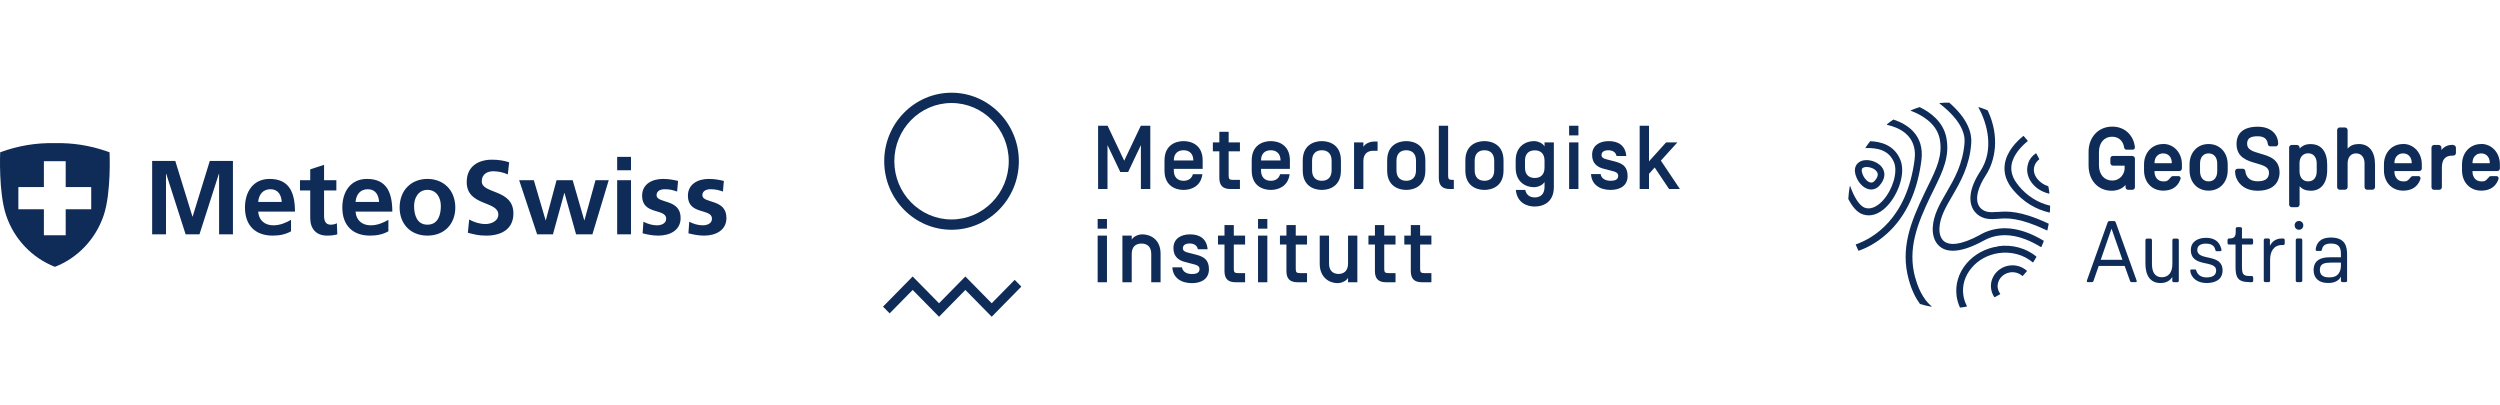
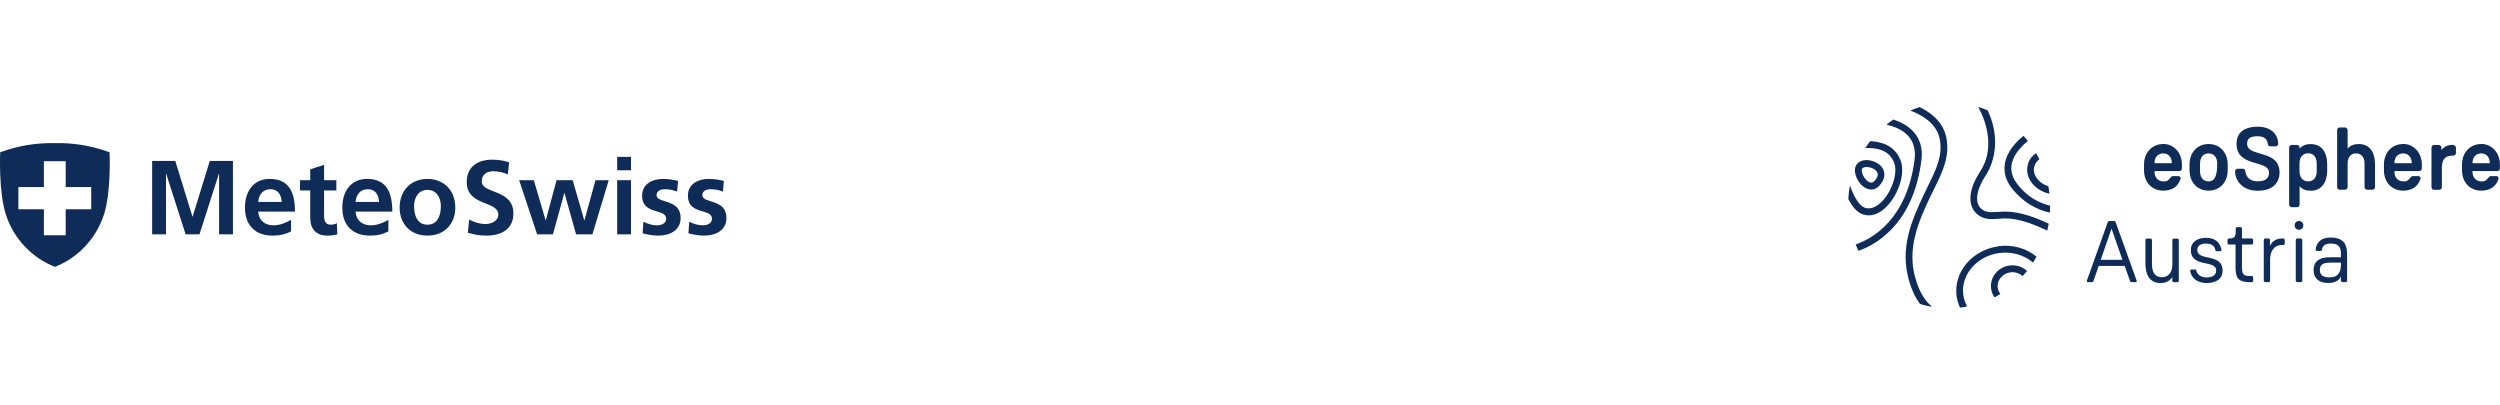
<svg xmlns="http://www.w3.org/2000/svg" width="370" height="60" viewBox="0 0 370 60" fill="none">
  <g clip-path="url(#clip0_337_913)">
-     <path fill-rule="evenodd" clip-rule="evenodd" d="M140.827 15.246C136.159 15.246 132.361 19.112 132.361 23.862C132.361 28.614 136.159 32.479 140.827 32.479C145.497 32.479 149.295 28.614 149.295 23.862C149.295 19.112 145.497 15.246 140.827 15.246ZM140.827 34.004C135.334 34.004 130.864 29.454 130.864 23.862C130.864 18.272 135.334 13.722 140.827 13.722C146.322 13.722 150.791 18.272 150.791 23.862C150.791 29.454 146.322 34.004 140.827 34.004ZM146.773 46.878L142.875 42.912L138.976 46.878L135.076 42.912L131.668 46.379L130.688 45.382L135.076 40.919L138.976 44.883L142.875 40.919L146.772 44.883L150.176 41.416L151.158 42.415L146.773 46.878ZM168.839 18.611H170.245V27.973H168.852V21.474L166.96 25.46H165.803L163.91 21.474V27.973H162.519V18.611H163.925L166.382 23.787L168.839 18.611ZM173.724 23.734V23.748H176.614V23.734C176.602 22.731 176.01 22.236 175.17 22.236C174.315 22.236 173.724 22.731 173.724 23.734ZM176.549 25.78H177.956C177.72 27.613 176.261 28.108 175.17 28.108C173.987 28.108 172.345 27.519 172.345 25.245V23.748C172.345 21.474 173.987 20.885 175.17 20.885C176.352 20.885 177.995 21.474 177.995 23.748V24.99H173.724V25.219C173.724 26.261 174.315 26.756 175.17 26.756C175.852 26.756 176.366 26.436 176.549 25.78ZM181.842 25.968C181.842 26.475 181.935 26.623 182.473 26.623H183.511V27.973H182.078C180.948 27.973 180.462 27.412 180.462 26.329V22.396H179.503V21.072H180.462V19.508H181.842V21.072H183.511V22.396H181.842V25.968ZM186.632 23.734V23.748H189.523V23.734C189.511 22.731 188.919 22.236 188.079 22.236C187.224 22.236 186.632 22.731 186.632 23.734ZM189.458 25.78H190.864C190.629 27.613 189.17 28.108 188.079 28.108C186.895 28.108 185.253 27.519 185.253 25.245V23.748C185.253 21.474 186.895 20.885 188.079 20.885C189.262 20.885 190.905 21.474 190.905 23.748V24.99H186.632V25.219C186.632 26.261 187.224 26.756 188.079 26.756C188.761 26.756 189.275 26.436 189.458 25.78ZM197.078 23.773C197.078 22.731 196.486 22.236 195.631 22.236C194.779 22.236 194.187 22.731 194.187 23.773V25.219C194.187 26.261 194.779 26.756 195.631 26.756C196.486 26.756 197.078 26.261 197.078 25.219V23.773ZM192.806 23.748C192.806 21.474 194.448 20.885 195.631 20.885C196.814 20.885 198.457 21.474 198.457 23.748V25.245C198.457 27.519 196.814 28.108 195.631 28.108C194.448 28.108 192.806 27.519 192.806 25.245V23.748ZM203.223 22.316C202.371 22.316 201.779 22.797 201.779 23.84V27.973H200.4V21.072H201.779V21.741C201.975 21.339 202.647 20.951 203.356 20.951H203.883V22.316H203.223ZM209.569 23.773C209.569 22.731 208.978 22.236 208.125 22.236C207.27 22.236 206.678 22.731 206.678 23.773V25.219C206.678 26.261 207.27 26.756 208.125 26.756C208.978 26.756 209.569 26.261 209.569 25.219V23.773ZM205.299 23.748C205.299 21.474 206.942 20.885 208.125 20.885C209.306 20.885 210.951 21.474 210.951 23.748V25.245C210.951 27.519 209.306 28.108 208.125 28.108C206.942 28.108 205.299 27.519 205.299 25.245V23.748ZM214.323 25.968C214.323 26.475 214.416 26.623 214.955 26.623H215.166V27.973H214.561C213.431 27.973 212.944 27.412 212.944 26.329V18.611H214.323V25.968ZM221.143 23.773C221.143 22.731 220.551 22.236 219.696 22.236C218.844 22.236 218.252 22.731 218.252 23.773V25.219C218.252 26.261 218.844 26.756 219.696 26.756C220.551 26.756 221.143 26.261 221.143 25.219V23.773ZM216.871 23.748C216.871 21.474 218.513 20.885 219.696 20.885C220.88 20.885 222.522 21.474 222.522 23.748V25.245C222.522 27.519 220.88 28.108 219.696 28.108C218.513 28.108 216.871 27.519 216.871 25.245V23.748ZM232.228 27.973H233.607V21.072H232.228V27.973ZM232.228 20.043H233.607V18.611H232.228V20.043ZM235.472 25.766H236.892C236.996 26.448 237.641 26.756 238.378 26.756C238.982 26.756 239.494 26.595 239.494 26.034C239.494 25.567 239.085 25.419 238.638 25.312L237.352 24.977C236.458 24.75 235.631 24.243 235.631 22.918C235.631 21.553 236.709 20.885 238.087 20.885C239.547 20.885 240.559 21.553 240.689 23.091H239.243C239.138 22.49 238.626 22.236 237.995 22.236C237.576 22.236 237.024 22.396 237.024 22.945C237.024 23.36 237.418 23.494 237.786 23.586L239.032 23.907C240.269 24.229 240.887 24.763 240.887 26.075C240.872 27.438 239.835 28.108 238.363 28.108C236.798 28.108 235.553 27.345 235.472 25.766ZM244.052 23.88L246.587 21.072H248.256L245.812 23.773L248.625 27.973H247.021L244.892 24.79L244.052 25.726V27.973H242.671V18.611H244.052V23.88ZM162.452 41.772H163.832V34.87H162.452V41.772ZM162.452 33.84H163.832V32.41H162.452V33.84ZM167.495 41.772H166.115V34.87H167.495V35.472C167.692 35.071 168.362 34.684 169.071 34.684C170.241 34.684 171.766 35.418 171.766 37.546V41.772H170.385V37.572C170.385 36.529 169.795 36.046 168.94 36.046C168.085 36.046 167.495 36.529 167.495 37.572V41.772ZM182.604 39.766C182.604 40.274 182.696 40.42 183.235 40.42H184.274V41.772H182.84C181.711 41.772 181.224 41.21 181.224 40.126V36.194H180.265V34.87H181.224V33.306H182.604V34.87H184.274V36.194H182.604V39.766ZM173.51 39.565H174.93C175.036 40.246 175.679 40.555 176.414 40.555C177.019 40.555 177.531 40.394 177.531 39.833C177.531 39.363 177.124 39.218 176.678 39.11L175.389 38.776C174.496 38.549 173.668 38.041 173.668 36.715C173.668 35.352 174.745 34.684 176.126 34.684C177.584 34.684 178.596 35.352 178.727 36.891H177.282C177.177 36.288 176.665 36.033 176.033 36.033C175.612 36.033 175.061 36.194 175.061 36.743C175.061 37.156 175.455 37.291 175.823 37.386L177.071 37.705C178.307 38.026 178.924 38.562 178.924 39.871C178.911 41.236 177.873 41.905 176.402 41.905C174.837 41.905 173.589 41.144 173.51 39.565ZM186.188 41.772H187.567V34.87H186.188V41.772ZM186.188 33.84H187.567V32.41H186.188V33.84ZM191.772 39.766C191.772 40.274 191.862 40.42 192.401 40.42H193.44V41.772H192.008C190.877 41.772 190.391 41.21 190.391 40.126V36.194H189.431V34.87H190.391V33.306H191.772V34.87H193.44V36.194H191.772V39.766ZM196.697 39.016C196.697 40.06 197.288 40.542 198.103 40.542C198.918 40.542 199.51 40.06 199.51 39.016V34.87H200.889V41.772H199.51V41.116C199.311 41.517 198.642 41.905 197.933 41.905C196.764 41.905 195.317 41.075 195.317 39.044V34.87H196.697V39.016ZM210.178 39.766C210.178 40.274 210.27 40.42 210.809 40.42H211.847V41.772H210.413C209.285 41.772 208.799 41.21 208.799 40.126V36.194H207.839V34.87H208.799V33.306H210.178V34.87H211.847V36.194H210.178V39.766ZM204.868 39.766C204.868 40.274 204.96 40.42 205.5 40.42H206.538V41.772H205.106C203.975 41.772 203.489 41.21 203.489 40.126V36.194H202.528V34.87H203.489V33.306H204.868V34.87H206.538V36.194H204.868V39.766ZM225.699 24.817C225.699 25.86 226.29 26.341 227.145 26.341C227.998 26.341 228.59 25.86 228.59 24.817V23.773C228.59 22.731 227.998 22.25 227.145 22.25C226.29 22.25 225.699 22.731 225.699 23.773V24.817ZM228.59 27.68V26.917C228.394 27.318 227.722 27.705 227.013 27.705C225.844 27.705 224.32 26.97 224.32 24.843V23.748C224.32 21.62 225.844 20.885 227.013 20.885C227.722 20.885 228.394 21.273 228.59 21.674V21.072H229.97V27.705C229.97 29.98 228.326 30.568 227.145 30.568C226.027 30.568 224.53 30.047 224.345 28.108H225.739C225.884 28.857 226.423 29.217 227.145 29.217C227.998 29.217 228.59 28.722 228.59 27.68Z" fill="#0F2C58" />
-   </g>
+     </g>
  <path d="M8.127 21.186C10.705 21.12 13.273 21.522 15.715 22.364L16.215 22.538C16.216 22.577 16.49 28.517 15.34 31.887C14.152 35.386 11.518 38.174 8.127 39.491C4.735 38.162 2.09 35.386 0.913 31.887C-0.237 28.516 0.025 22.575 0.027 22.538C2.626 21.577 5.365 21.115 8.127 21.186ZM39.909 26.48C42.829 26.48 43.655 28.52 43.655 31.321H38.212C38.303 32.613 39.19 33.345 40.459 33.346C41.453 33.346 42.309 32.972 43.074 32.536V34.232C42.325 34.653 41.468 34.871 40.367 34.871C37.768 34.871 36.254 33.345 36.254 30.715C36.254 28.395 37.462 26.48 39.909 26.48ZM47.962 26.668H49.781V28.193H47.962V31.928C47.962 32.613 48.145 33.252 48.924 33.252C49.291 33.252 49.643 33.174 49.857 33.034L49.919 34.683C49.49 34.808 49.017 34.871 48.405 34.871C46.799 34.871 45.913 33.859 45.913 32.271V28.193H44.399V26.668H45.913V25.064L47.962 24.395V26.668ZM54.317 26.48C57.237 26.48 58.063 28.52 58.063 31.321H52.62C52.712 32.613 53.599 33.346 54.868 33.346C55.861 33.346 56.718 32.972 57.482 32.536V34.232C56.733 34.652 55.877 34.871 54.776 34.871C52.177 34.871 50.663 33.345 50.663 30.715C50.663 28.395 51.871 26.48 54.317 26.48ZM63.257 26.48C65.597 26.48 67.385 28.084 67.385 30.73C67.385 33.034 65.872 34.871 63.257 34.871C60.658 34.871 59.144 33.034 59.144 30.73C59.144 28.084 60.933 26.48 63.257 26.48ZM72.803 23.633C73.721 23.633 74.577 23.757 75.357 24.021L75.158 25.811C74.485 25.516 73.736 25.345 72.987 25.345C72.253 25.345 71.305 25.671 71.305 26.854C71.305 28.738 75.984 27.944 75.984 31.586C75.984 33.967 74.134 34.871 71.978 34.871C70.816 34.871 70.296 34.715 69.241 34.45L69.44 32.489C70.174 32.894 71.014 33.158 71.855 33.158C72.665 33.158 73.751 32.738 73.752 31.758C73.752 29.688 69.073 30.543 69.073 26.948C69.073 24.52 70.923 23.633 72.803 23.633ZM98.12 26.48C99.083 26.48 99.71 26.636 100.352 26.776L100.214 28.348C99.588 28.131 99.129 28.006 98.379 28.006C97.829 28.006 97.171 28.209 97.171 28.893C97.171 30.17 100.734 29.36 100.734 32.256C100.734 34.123 99.098 34.871 97.431 34.871C96.651 34.871 95.856 34.73 95.107 34.528L95.23 32.816C95.872 33.143 96.545 33.346 97.248 33.346C97.767 33.346 98.593 33.142 98.593 32.364C98.593 30.793 95.031 31.866 95.031 28.971C95.031 27.244 96.514 26.48 98.12 26.48ZM104.898 26.48C105.861 26.48 106.488 26.636 107.13 26.776L106.994 28.348C106.367 28.131 105.908 28.006 105.159 28.006C104.608 28.006 103.951 28.209 103.951 28.893C103.951 30.17 107.513 29.36 107.513 32.256C107.513 34.123 105.877 34.871 104.211 34.871C103.431 34.871 102.636 34.73 101.886 34.528L102.008 32.816C102.651 33.143 103.324 33.346 104.027 33.346C104.547 33.346 105.373 33.142 105.373 32.364C105.372 30.793 101.81 31.866 101.81 28.971C101.81 27.244 103.293 26.48 104.898 26.48ZM6.495 27.687H2.719V30.973H6.495V34.816H9.723V30.973H13.499V27.687H9.723V23.855H6.495V27.687ZM28.481 32.053H28.511L31.05 23.819H34.475V34.683H32.426V25.718H32.395L29.521 34.683H27.472L24.597 25.718L24.567 25.749V34.683H22.518V23.819H25.943L28.481 32.053ZM80.75 32.597H80.78L82.371 26.668H84.755L86.468 32.597H86.499L88.135 26.668H90.092L87.676 34.683H85.26L83.547 28.566H83.517L81.835 34.683H79.496L76.835 26.668H79.006L80.75 32.597ZM93.39 34.683H91.34V26.668H93.39V34.683ZM63.257 28.099C61.927 28.099 61.285 29.283 61.285 30.481C61.285 31.804 61.698 33.252 63.257 33.252C64.832 33.252 65.245 31.82 65.245 30.481C65.245 29.252 64.603 28.1 63.257 28.099ZM40.031 28.006C38.884 28.006 38.303 28.816 38.212 29.89H41.698C41.637 28.878 41.178 28.006 40.031 28.006ZM54.44 28.006C53.293 28.006 52.712 28.816 52.62 29.89H56.106C56.045 28.878 55.587 28.006 54.44 28.006ZM93.39 25.204H91.34V23.212H93.39V25.204Z" fill="#0F2C58" />
  <g clip-path="url(#clip1_337_913)">
    <path d="M298.74 27.453C297.896 26.47 297.556 25.445 297.706 24.419C297.95 22.84 299.284 21.552 300.087 20.9C300.114 20.873 300.114 20.845 300.087 20.817C299.897 20.582 299.706 20.36 299.516 20.139C299.488 20.111 299.461 20.111 299.434 20.139C298.495 20.9 296.998 22.369 296.712 24.281C296.508 25.625 296.93 26.913 297.978 28.146C299.448 29.878 301.23 30.972 303.299 31.457C303.34 31.457 303.367 31.443 303.381 31.402C303.381 31.222 303.408 30.765 303.421 30.487C303.421 30.46 303.408 30.432 303.381 30.432C301.571 29.989 300.046 29.033 298.753 27.495L298.74 27.453Z" fill="#0F2C58" />
-     <path d="M293.134 34.713C290.017 36.417 288.548 36.25 287.853 35.807C287.064 35.294 287.01 34.228 287.037 33.784C287.105 32.15 287.949 30.695 288.915 29.032C290.126 26.954 291.501 24.585 291.746 21.191C291.855 19.792 291.324 17.658 288.493 15.192H288.466C288.003 15.192 287.554 15.192 287.091 15.248C287.05 15.248 287.037 15.317 287.064 15.331C290.276 17.811 290.848 19.834 290.752 21.108C290.521 24.267 289.214 26.525 288.058 28.506C287.064 30.224 286.125 31.845 286.043 33.729C285.989 35.031 286.452 36.098 287.336 36.666C287.799 36.971 288.371 37.109 289.024 37.109C290.235 37.109 291.773 36.611 293.61 35.599C296.019 34.283 298.863 34.616 302.062 36.569C302.089 36.583 302.116 36.569 302.13 36.541C302.252 36.25 302.375 35.973 302.484 35.682C302.484 35.655 302.484 35.627 302.456 35.627C298.986 33.535 295.842 33.216 293.12 34.699L293.134 34.713Z" fill="#0F2C58" />
    <path d="M283.457 41.127C282.273 36.832 283.77 33.12 285.703 29.074C285.893 28.686 286.07 28.298 286.261 27.938C287.526 25.361 288.602 23.145 288.057 20.36C287.594 17.991 285.662 16.605 284.124 15.857C284.124 15.857 284.11 15.857 284.097 15.857C283.661 15.996 283.226 16.148 282.804 16.328C282.777 16.342 282.763 16.384 282.804 16.398C284.151 16.896 286.587 18.116 287.077 20.554C287.554 23.006 286.587 24.987 285.362 27.481C285.186 27.855 284.995 28.229 284.804 28.631C282.777 32.884 281.212 36.777 282.504 41.418C282.954 43.025 283.552 44.175 284.151 44.978C284.151 44.978 284.151 44.978 284.178 44.992C284.723 45.159 285.267 45.297 285.839 45.394C285.88 45.394 285.907 45.352 285.866 45.325C285.145 44.729 284.124 43.524 283.471 41.141L283.457 41.127Z" fill="#0F2C58" />
    <path d="M284.369 23.727C284.859 19.917 282.191 18.337 280.245 17.7C280.245 17.7 280.218 17.7 280.204 17.7C279.878 17.922 279.565 18.157 279.265 18.393C279.238 18.421 279.252 18.462 279.279 18.476C283.267 19.377 283.566 22.037 283.362 23.588C282.246 32.413 277.183 35.281 274.679 36.167C274.652 36.167 274.638 36.209 274.652 36.223C274.774 36.514 274.897 36.805 275.033 37.082C275.033 37.096 275.06 37.11 275.087 37.11C276.231 36.708 277.768 35.946 279.293 34.56C282.069 32.039 283.77 28.395 284.369 23.727Z" fill="#0F2C58" />
    <path d="M275.767 31.748C276.026 31.831 276.298 31.873 276.57 31.873C277.536 31.873 278.543 31.346 279.442 30.335C280.939 28.672 282.055 25.666 281.265 23.685C280.367 21.427 278.285 20.956 276.815 20.9H276.788C276.543 21.205 276.312 21.524 276.094 21.856C276.08 21.884 276.094 21.912 276.121 21.912C277.754 21.87 279.564 22.147 280.326 24.059C280.884 25.472 280.136 28.035 278.693 29.642C278.19 30.21 277.155 31.111 276.053 30.764C275.141 30.487 274.352 29.019 273.835 27.564C273.835 27.536 273.767 27.536 273.767 27.564C273.658 28.188 273.59 28.797 273.549 29.434V29.448C274.08 30.474 274.801 31.457 275.754 31.748H275.767Z" fill="#0F2C58" />
    <path d="M276.678 28.021C276.76 28.035 276.855 28.049 276.937 28.049C277.4 28.049 277.822 27.855 278.162 27.467C279.006 26.525 279.128 25.486 278.475 24.683C277.713 23.754 276.08 23.394 275.181 23.976C274.841 24.198 274.133 24.849 274.787 26.331C275.195 27.246 275.916 27.897 276.665 28.021H276.678ZM275.726 24.835C275.862 24.752 276.052 24.71 276.257 24.71C276.76 24.71 277.386 24.932 277.713 25.334C277.835 25.486 278.203 25.93 277.441 26.775C277.264 26.968 277.06 27.052 276.842 27.01C276.433 26.941 275.971 26.497 275.712 25.902C275.549 25.528 275.413 25.029 275.712 24.835H275.726Z" fill="#0F2C58" />
    <path d="M300.183 24.156C299.843 25.112 300.033 26.165 300.7 27.052C301.299 27.841 302.129 28.368 303.232 28.659C303.272 28.659 303.313 28.631 303.313 28.59C303.272 28.257 303.232 27.939 303.163 27.62C303.163 27.592 303.136 27.578 303.123 27.564C302.429 27.329 301.898 26.955 301.489 26.428C301.027 25.819 300.891 25.14 301.122 24.503C301.245 24.142 301.489 23.824 301.789 23.602C301.816 23.588 301.816 23.547 301.803 23.519C301.666 23.256 301.53 22.993 301.381 22.729C301.367 22.702 301.313 22.688 301.285 22.702C300.782 23.048 300.374 23.547 300.169 24.142L300.183 24.156Z" fill="#0F2C58" />
    <path d="M295.61 31.36C295.093 31.402 294.671 31.429 294.222 31.36C293.541 31.235 293.024 30.847 292.779 30.266C292.344 29.254 292.752 27.703 293.922 25.902C295.27 23.823 296.018 20.221 294.181 16.356C294.181 16.356 294.167 16.328 294.154 16.328C293.732 16.148 293.31 15.996 292.875 15.857C292.834 15.857 292.793 15.885 292.82 15.927C294.059 18.157 295.215 22.078 293.092 25.334C291.35 28.007 291.459 29.711 291.867 30.667C292.249 31.568 293.051 32.191 294.072 32.371C294.644 32.468 295.161 32.427 295.705 32.385C297.025 32.274 298.822 32.136 302.946 34.103C302.973 34.103 303.014 34.103 303.014 34.075C303.082 33.771 303.15 33.466 303.204 33.147C303.204 33.12 303.204 33.106 303.177 33.092C298.944 31.111 297.039 31.263 295.637 31.374L295.61 31.36Z" fill="#0F2C58" />
    <path d="M295.691 36.472C293.84 36.736 292.18 37.65 291.023 39.021C289.852 40.421 289.349 42.125 289.58 43.843C289.662 44.411 289.825 44.965 290.057 45.477C290.057 45.505 290.097 45.519 290.138 45.519C290.438 45.491 290.737 45.436 291.036 45.38C291.091 45.38 291.105 45.311 291.091 45.27C290.832 44.771 290.655 44.244 290.574 43.676C290.37 42.249 290.805 40.822 291.785 39.659C292.779 38.467 294.207 37.691 295.827 37.456C297.664 37.193 299.515 37.705 300.822 38.814C300.849 38.841 300.903 38.841 300.931 38.8C301.094 38.55 301.244 38.301 301.38 38.052C301.393 38.024 301.38 37.982 301.366 37.955C299.855 36.722 297.773 36.14 295.691 36.445V36.472Z" fill="#0F2C58" />
    <path d="M297.379 39.299C295.664 39.548 294.453 41.086 294.685 42.734C294.753 43.178 294.902 43.593 295.147 43.954C295.161 43.981 295.202 43.995 295.229 43.981C295.488 43.843 295.746 43.704 296.005 43.552C296.032 43.538 296.046 43.483 296.018 43.455C295.828 43.206 295.719 42.915 295.664 42.596C295.515 41.502 296.345 40.476 297.515 40.31C298.169 40.213 298.822 40.421 299.285 40.823C299.312 40.85 299.353 40.85 299.38 40.823C299.584 40.601 299.775 40.379 299.965 40.158C299.992 40.13 299.979 40.088 299.965 40.061C299.285 39.465 298.346 39.16 297.393 39.299H297.379Z" fill="#0F2C58" />
-     <path d="M315.574 23.076H312.716C312.498 23.076 312.335 23.242 312.335 23.463V24.115C312.335 24.336 312.512 24.516 312.716 24.516H314.444V24.932C314.444 25.652 313.859 26.719 312.593 26.719C311.437 26.719 310.647 25.819 310.647 24.475V22.494C310.647 21.136 311.423 20.235 312.58 20.235C313.737 20.235 314.267 21.067 314.363 21.801C314.417 22.037 314.526 22.147 314.703 22.147H315.669C315.832 22.147 315.955 22.023 315.955 21.843C315.955 21.773 315.955 21.718 315.955 21.649C315.751 20.194 314.635 18.739 312.607 18.739C310.579 18.739 309.109 20.277 309.109 22.48V24.489C309.109 26.691 310.511 28.229 312.525 28.229C313.383 28.229 314.131 27.911 314.58 27.37V27.703C314.58 27.924 314.757 28.091 314.961 28.091H315.587C315.805 28.091 315.969 27.911 315.969 27.703V23.477C315.969 23.256 315.805 23.089 315.587 23.089L315.574 23.076Z" fill="#0F2C58" />
-     <path d="M326.87 21.316C325.21 21.316 324.053 22.563 324.053 24.35V25.195C324.053 26.982 325.21 28.215 326.87 28.215C328.53 28.215 329.701 26.968 329.701 25.195V24.35C329.701 22.563 328.53 21.316 326.87 21.316ZM325.604 24.198C325.604 23.283 326.094 22.701 326.87 22.701C327.646 22.701 328.149 23.283 328.149 24.198V25.347C328.149 26.276 327.659 26.844 326.87 26.844C326.081 26.844 325.604 26.248 325.604 25.347V24.198Z" fill="#0F2C58" />
+     <path d="M326.87 21.316C325.21 21.316 324.053 22.563 324.053 24.35V25.195C324.053 26.982 325.21 28.215 326.87 28.215C328.53 28.215 329.701 26.968 329.701 25.195V24.35C329.701 22.563 328.53 21.316 326.87 21.316ZM325.604 24.198C325.604 23.283 326.094 22.701 326.87 22.701C327.646 22.701 328.149 23.283 328.149 24.198C328.149 26.276 327.659 26.844 326.87 26.844C326.081 26.844 325.604 26.248 325.604 25.347V24.198Z" fill="#0F2C58" />
    <path d="M334.477 22.715C333.457 22.424 332.572 22.175 332.572 21.288C332.572 20.485 333.035 20.166 334.151 20.166C335.335 20.166 335.566 20.817 335.634 21.302C335.688 21.551 335.811 21.662 336.029 21.662H336.791C337.009 21.662 337.172 21.482 337.172 21.274C337.172 20.014 336.233 18.753 334.151 18.753C332.068 18.753 331.007 19.681 331.007 21.302C331.007 23.339 332.626 23.796 333.933 24.17C334.94 24.461 335.811 24.71 335.811 25.555C335.811 26.4 335.28 26.83 334.151 26.83C332.613 26.83 332.354 25.777 332.313 25.32C332.286 25.154 332.164 24.973 331.946 24.973H331.17C330.952 24.973 330.789 25.154 330.789 25.375C330.789 26.525 331.687 28.229 334.137 28.229C337.145 28.229 337.376 26.179 337.376 25.555C337.376 23.546 335.838 23.103 334.491 22.729L334.477 22.715Z" fill="#0F2C58" />
    <path d="M342.003 21.316C341.295 21.316 340.751 21.538 340.342 21.995V21.856C340.342 21.635 340.166 21.454 339.948 21.454H339.172C338.954 21.454 338.791 21.635 338.791 21.856V30.266C338.791 30.487 338.968 30.667 339.172 30.667H339.948C340.166 30.667 340.342 30.487 340.342 30.266V27.564C340.737 28.007 341.282 28.229 342.003 28.229C343.527 28.229 344.425 27.079 344.425 25.154V24.364C344.425 22.438 343.541 21.33 342.003 21.33V21.316ZM342.874 24.198V25.347C342.874 26.29 342.398 26.844 341.608 26.844C340.819 26.844 340.329 26.262 340.329 25.347V24.156C340.329 23.269 340.832 22.688 341.608 22.688C342.534 22.688 342.874 23.463 342.874 24.184V24.198Z" fill="#0F2C58" />
    <path d="M349.095 21.316C348.387 21.316 347.843 21.538 347.448 21.995V19.266C347.448 19.044 347.271 18.864 347.053 18.864H346.278C346.06 18.864 345.896 19.044 345.896 19.266V27.689C345.896 27.911 346.06 28.077 346.278 28.077H347.053C347.271 28.077 347.448 27.897 347.448 27.689V24.198C347.448 23.27 347.924 22.702 348.7 22.702C349.476 22.702 349.952 23.284 349.952 24.198V27.689C349.952 27.911 350.115 28.077 350.333 28.077H351.109C351.327 28.077 351.504 27.897 351.504 27.689V24.35C351.504 22.425 350.633 21.316 349.095 21.316Z" fill="#0F2C58" />
    <path d="M363.085 21.441H362.922C362.282 21.441 361.724 21.704 361.329 22.203V21.857C361.329 21.635 361.152 21.455 360.948 21.455H360.24C360.023 21.455 359.859 21.635 359.859 21.857V27.703C359.859 27.925 360.036 28.091 360.24 28.091H361.003C361.22 28.091 361.397 27.911 361.397 27.703V24.794C361.397 23.63 361.901 23.034 362.908 23.034H363.085C363.303 23.034 363.479 22.854 363.479 22.646V21.87C363.479 21.649 363.303 21.469 363.085 21.469V21.441Z" fill="#0F2C58" />
    <path d="M367.208 21.316C365.561 21.316 364.377 22.591 364.377 24.35V25.195C364.377 26.982 365.547 28.215 367.221 28.215C368.16 28.215 369.263 27.897 369.739 26.595C369.739 26.595 369.794 26.456 369.794 26.387C369.794 26.207 369.671 26.068 369.494 26.068H368.664C368.446 26.068 368.351 26.207 368.31 26.276C367.82 26.885 367.616 26.844 367.208 26.844C366.446 26.844 365.928 26.248 365.928 25.403V25.32H369.603C369.821 25.32 369.984 25.14 369.984 24.918V24.322C369.984 22.605 368.786 21.302 367.208 21.302V21.316ZM365.928 24.115C365.928 23.27 366.446 22.701 367.208 22.701C367.97 22.701 368.487 23.256 368.487 24.101V24.156H365.942V24.115H365.928Z" fill="#0F2C58" />
    <path d="M355.653 21.316C354.006 21.316 352.822 22.591 352.822 24.35V25.195C352.822 26.982 353.993 28.215 355.667 28.215C356.606 28.215 357.708 27.897 358.184 26.595C358.184 26.595 358.239 26.456 358.239 26.387C358.239 26.207 358.116 26.068 357.939 26.068H357.109C356.891 26.068 356.796 26.207 356.755 26.276C356.265 26.885 356.061 26.844 355.653 26.844C354.891 26.844 354.374 26.248 354.374 25.403V25.32H358.048C358.266 25.32 358.429 25.14 358.429 24.918V24.322C358.429 22.605 357.232 21.302 355.653 21.302V21.316ZM354.374 24.115C354.374 23.27 354.891 22.701 355.653 22.701C356.415 22.701 356.932 23.256 356.932 24.101V24.156H354.387V24.115H354.374Z" fill="#0F2C58" />
    <path d="M320.147 21.316C318.5 21.316 317.316 22.591 317.316 24.35V25.195C317.316 26.982 318.487 28.215 320.161 28.215C321.1 28.215 322.202 27.897 322.679 26.595C322.679 26.595 322.733 26.456 322.733 26.387C322.733 26.207 322.61 26.068 322.434 26.068H321.603C321.386 26.068 321.29 26.207 321.25 26.276C320.76 26.885 320.555 26.844 320.147 26.844C319.385 26.844 318.868 26.248 318.868 25.403V25.32H322.542C322.76 25.32 322.923 25.14 322.923 24.918V24.322C322.923 22.605 321.726 21.302 320.147 21.302V21.316ZM318.868 24.115C318.868 23.27 319.385 22.701 320.147 22.701C320.909 22.701 321.426 23.256 321.426 24.101V24.156H318.881V24.115H318.868Z" fill="#0F2C58" />
    <path d="M309.806 41.626C309.752 41.737 309.684 41.751 309.616 41.751H308.976C308.894 41.751 308.84 41.695 308.84 41.612C308.84 41.557 308.881 41.474 308.921 41.349L311.929 32.926C311.97 32.829 312.038 32.718 312.174 32.718H312.895C313.018 32.718 313.086 32.815 313.127 32.912L316.189 41.432C316.189 41.432 316.243 41.571 316.243 41.612C316.243 41.709 316.175 41.751 316.107 41.751H315.468C315.345 41.751 315.291 41.695 315.264 41.626L314.447 39.354H310.609L309.82 41.626H309.806ZM312.501 33.854L310.908 38.453H314.12L312.514 33.854H312.501Z" fill="#0F2C58" />
    <path d="M322.246 35.309C322.355 35.309 322.464 35.406 322.464 35.544V41.557C322.464 41.681 322.368 41.764 322.246 41.764H321.715C321.593 41.764 321.497 41.681 321.497 41.557V40.989C321.225 41.446 320.722 41.889 319.755 41.889C318.299 41.889 317.523 40.85 317.523 39.035V35.544C317.523 35.419 317.619 35.309 317.741 35.309H318.272C318.381 35.309 318.49 35.406 318.49 35.544V39.091C318.49 40.351 318.993 41.03 319.946 41.03C320.899 41.03 321.511 40.365 321.511 39.091V35.544C321.511 35.419 321.606 35.309 321.729 35.309H322.26H322.246Z" fill="#0F2C58" />
    <path d="M328.941 40.005C328.941 41.391 327.852 41.889 326.559 41.889C325.117 41.889 324.287 41.044 324.164 40.144C324.164 40.102 324.164 40.047 324.164 40.005C324.164 39.936 324.246 39.88 324.327 39.88H324.858C324.981 39.88 325.021 39.936 325.049 40.033C325.171 40.504 325.593 41.058 326.559 41.058C327.376 41.058 327.988 40.795 327.988 40.033C327.988 38.37 324.246 39.7 324.246 36.985C324.246 35.683 325.403 35.198 326.478 35.198C328.424 35.198 328.669 36.569 328.778 36.916V37.013C328.778 37.11 328.682 37.179 328.601 37.179H328.056C327.947 37.179 327.907 37.123 327.879 37.013C327.784 36.611 327.58 36.057 326.464 36.057C325.892 36.057 325.198 36.251 325.198 36.971C325.198 38.73 328.941 37.401 328.941 40.033V40.005Z" fill="#0F2C58" />
    <path d="M332.888 41.75C331.146 41.75 330.86 40.989 330.86 39.478V36.195H329.88C329.757 36.195 329.676 36.098 329.676 35.973V35.53C329.676 35.405 329.757 35.294 329.88 35.294C330.547 35.294 330.887 35.142 330.887 34.325V33.854C330.887 33.729 330.969 33.618 331.091 33.618H331.595C331.717 33.618 331.812 33.715 331.812 33.854V35.294H333.241C333.364 35.294 333.459 35.392 333.459 35.53V35.973C333.459 36.098 333.364 36.195 333.241 36.195H331.812V39.395C331.812 40.545 331.935 40.85 332.996 40.85H333.255C333.378 40.85 333.473 40.947 333.473 41.086V41.556C333.473 41.681 333.378 41.764 333.255 41.764H332.901L332.888 41.75Z" fill="#0F2C58" />
    <path d="M335.255 41.751C335.132 41.751 335.037 41.668 335.037 41.543V35.53C335.037 35.406 335.132 35.295 335.255 35.295H335.731C335.854 35.295 335.949 35.392 335.949 35.53V36.389C336.235 35.794 336.779 35.295 337.732 35.295H337.909C338.031 35.295 338.14 35.392 338.14 35.53V36.043C338.14 36.168 338.045 36.265 337.909 36.265H337.718C336.452 36.265 335.976 37.331 335.976 38.398V41.543C335.976 41.668 335.881 41.751 335.758 41.751H335.241H335.255Z" fill="#0F2C58" />
    <path d="M339.609 33.355C339.609 32.967 339.882 32.704 340.249 32.704C340.616 32.704 340.889 32.981 340.889 33.355C340.889 33.729 340.616 34.006 340.249 34.006C339.882 34.006 339.609 33.729 339.609 33.355ZM339.99 41.751C339.868 41.751 339.773 41.668 339.773 41.543V35.53C339.773 35.406 339.868 35.295 339.99 35.295H340.521C340.63 35.295 340.739 35.392 340.739 35.53V41.543C340.739 41.668 340.644 41.751 340.521 41.751H339.99Z" fill="#0F2C58" />
    <path d="M347.382 41.543C347.382 41.668 347.286 41.751 347.15 41.751H346.674C346.551 41.751 346.456 41.668 346.456 41.543V40.919C346.184 41.557 345.449 41.875 344.714 41.875H344.469C343.299 41.875 342.414 41.252 342.414 39.977C342.414 38.453 343.584 38.079 344.755 38.079H346.456V37.636C346.456 36.833 346.32 36.043 345 36.043C343.993 36.043 343.748 36.445 343.639 36.971C343.639 37.054 343.571 37.137 343.448 37.137H342.904C342.795 37.137 342.727 37.068 342.727 36.957C342.727 36.93 342.727 36.902 342.727 36.86C342.836 36.084 343.285 35.156 344.986 35.156C347.15 35.156 347.368 36.556 347.368 37.664V41.529L347.382 41.543ZM344.782 38.883C343.734 38.883 343.34 39.215 343.34 39.977C343.34 40.739 343.911 41.044 344.578 41.044H344.837C346.17 41.044 346.456 40.047 346.456 39.285V38.869H344.782V38.883Z" fill="#0F2C58" />
  </g>
  <defs>
    <clipPath id="clip0_337_913">
      <rect width="118.402" height="33.775" fill="white" transform="translate(130.652 13.179)" />
    </clipPath>
    <clipPath id="clip1_337_913">
      <rect width="96.45" height="30.354" fill="white" transform="translate(273.549 15.179)" />
    </clipPath>
  </defs>
</svg>